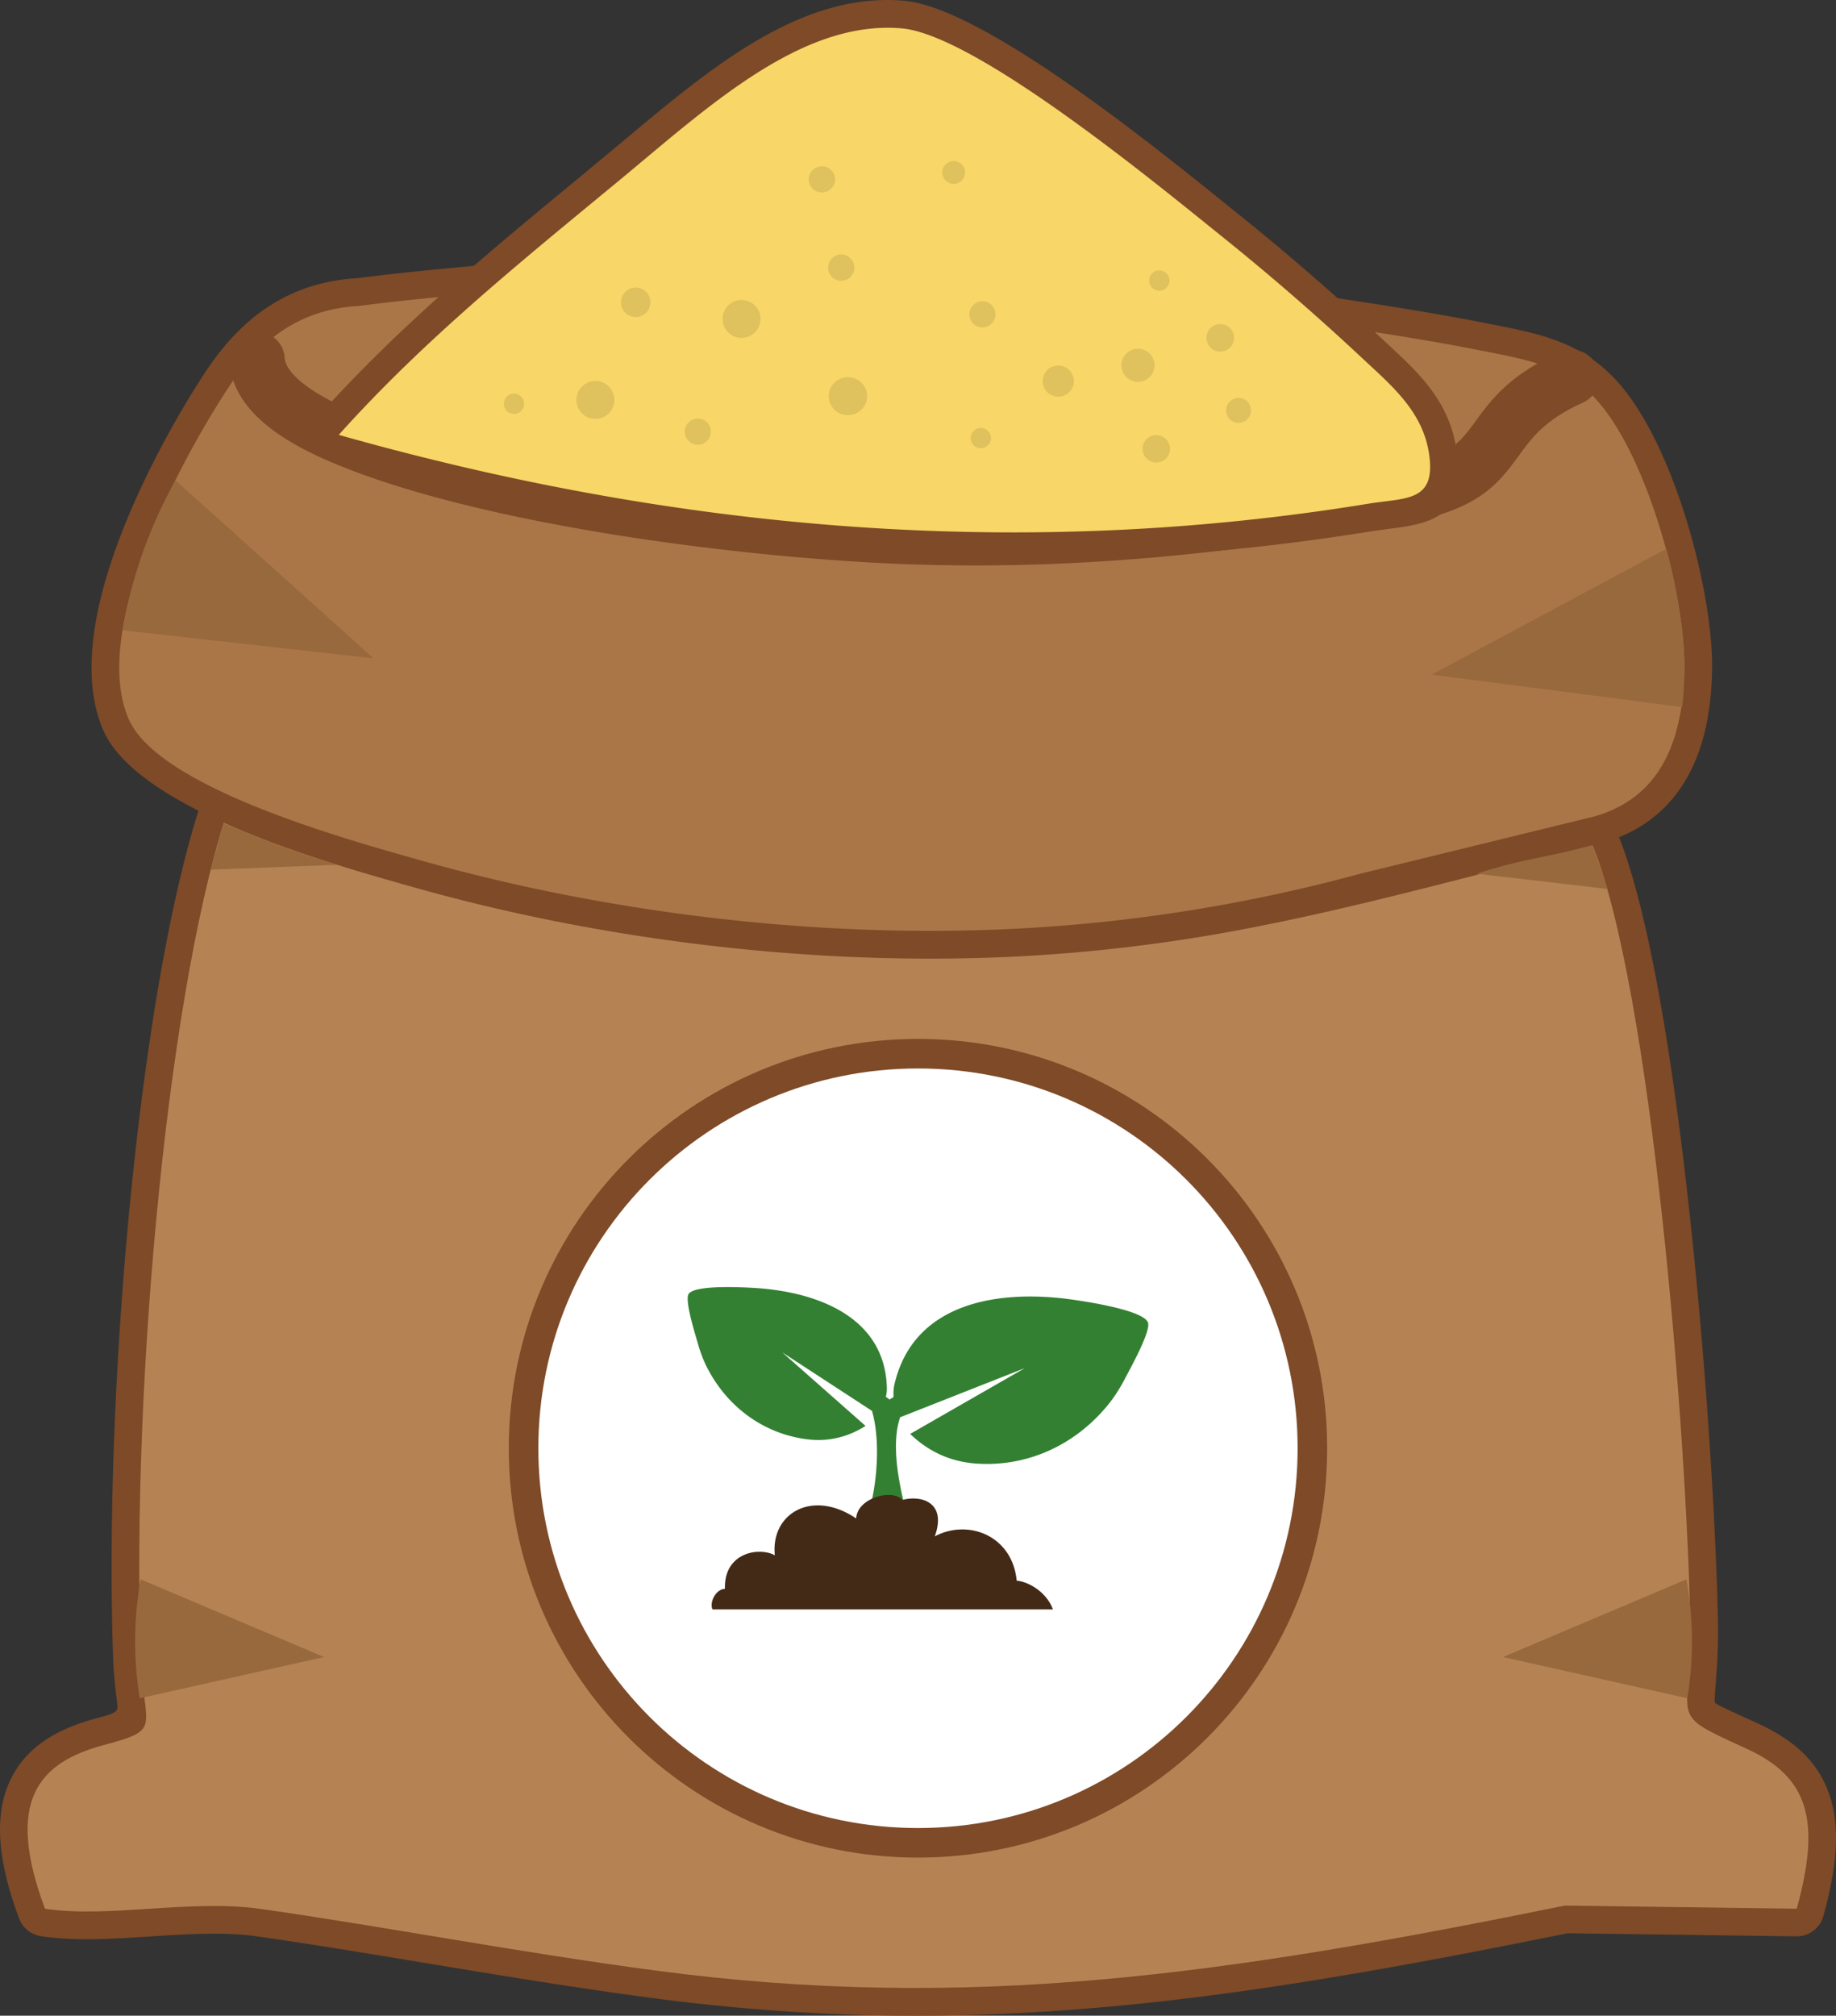
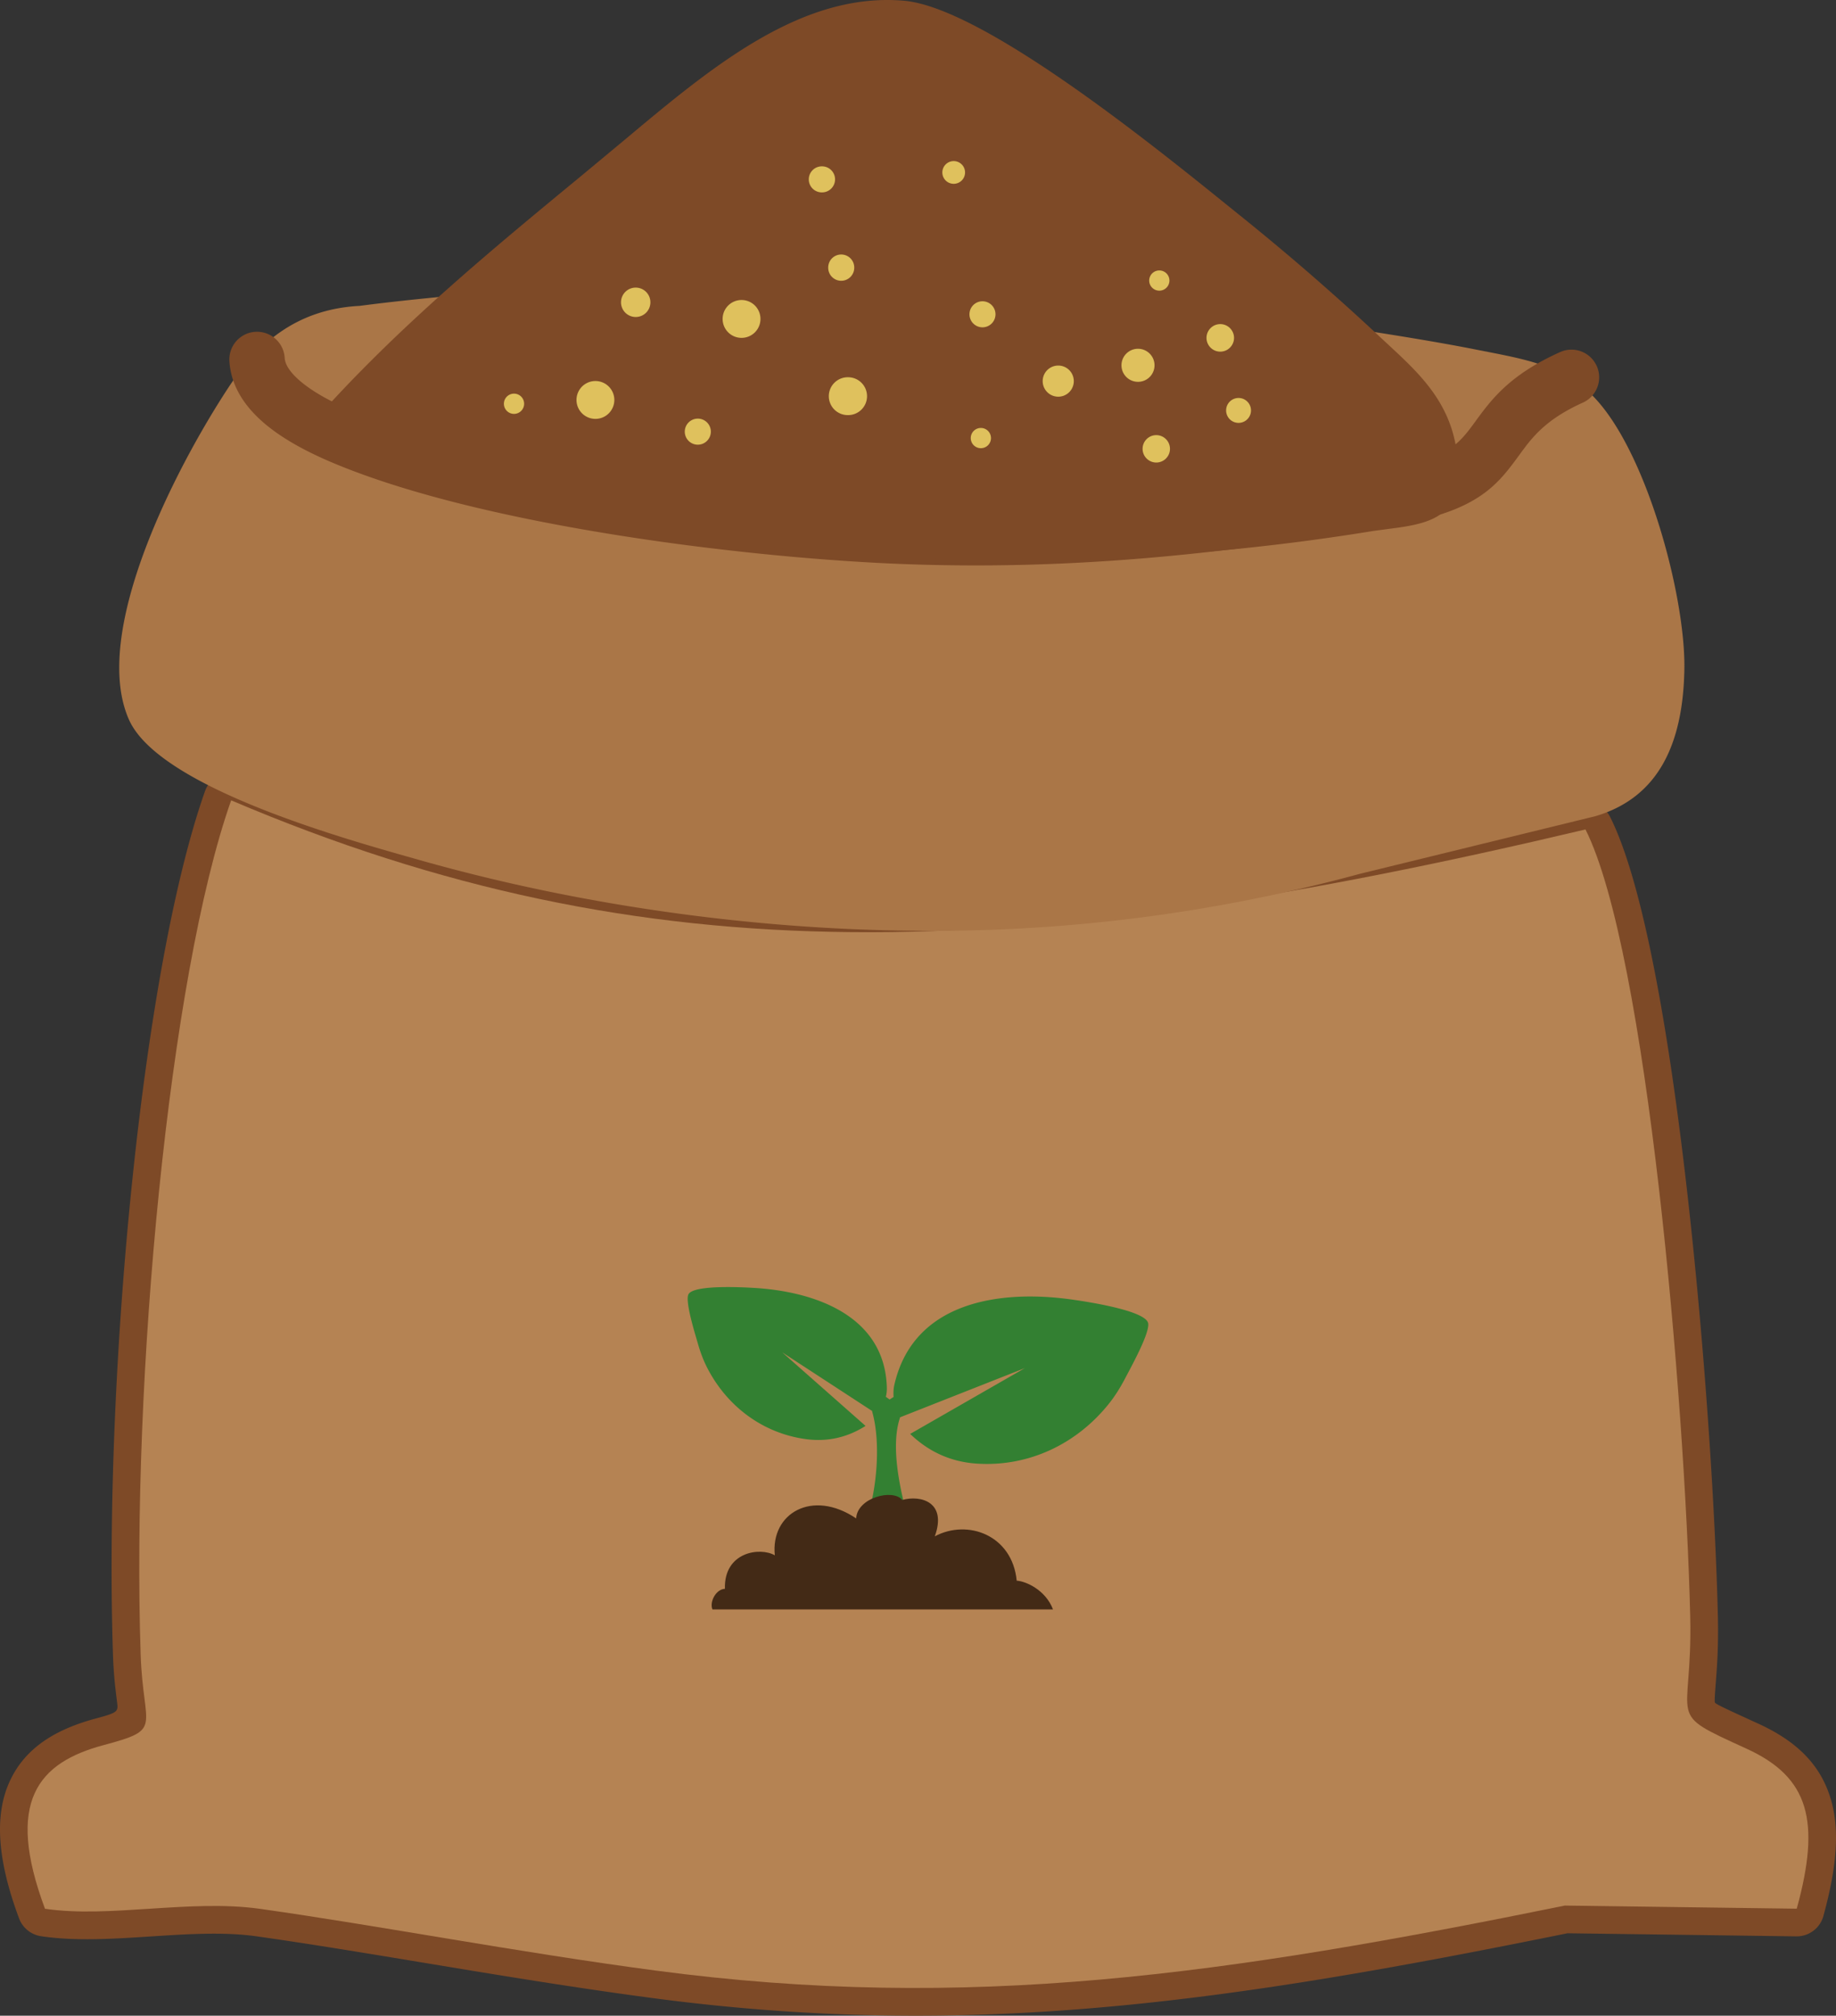
<svg xmlns="http://www.w3.org/2000/svg" shape-rendering="geometricPrecision" text-rendering="geometricPrecision" image-rendering="optimizeQuality" fill-rule="evenodd" clip-rule="evenodd" viewBox="0 0 467 512.503">
  <rect x="0" y="0" width="467" height="512.503" fill="#333333" stroke="none" />
  <path fill="#7E4A27" fill-rule="nonzero" d="M216.708 229.969c54.034.473 113.075-8.922 184.941-25.943 3.109-.713 6.428.748 7.915 3.722 7.042 14.018 12.826 43.11 17.225 76.141 5.85 43.93 9.392 95.326 10.16 126.821.19 7.855-.213 13.095-.509 16.932-.233 3.06-.374 4.911-.239 5.23.17.407 3.043 1.723 10.245 5.016l.791.361c9.839 4.501 15.784 10.446 18.39 19.027 2.371 7.8 1.603 17.313-1.769 29.64a7.043 7.043 0 01-6.926 5.413l-58.234-.784c-43.293 8.785-81.272 15.567-118.282 18.814-37.505 3.292-74.243 3.013-114.772-2.384-19.848-2.639-39.262-5.859-57.833-8.932-14.851-2.456-29.174-4.829-42.591-6.727-8.282-1.168-17.674-.561-26.866.036-9.684.627-19.178 1.244-27.93-.062a7.089 7.089 0 01-5.571-4.52c-5.837-15.626-6.109-26.683-2.412-34.791 3.968-8.696 11.844-13.342 22.063-16.079 5.607-1.501 5.578-1.727 5.259-4.245-.364-2.879-.847-6.644-1.018-11.71-1.224-36.383.732-81.462 5.105-122.736 4.13-39 10.443-74.811 18.298-97.062l.164-.414c1.52-3.578 5.66-5.242 9.238-3.723 52.285 22.238 101.385 32.49 155.158 32.959z" />
  <path fill="#B58353" d="M403.279 210.893c-144.676 34.266-238.163 37.825-344.485-7.402-15.85 44.899-25.37 147.365-23.016 217.236.638 18.982 5.952 18.861-9.455 22.986-16.553 4.435-25.112 14.199-14.879 41.6 16.297 2.433 36.965-2.484 54.741.027 30.261 4.277 65.175 10.975 100.37 15.66 79.835 10.632 145.011 1.073 231.494-16.498l58.965.795c6.146-22.31 3.109-33.418-12.698-40.651-21.32-9.747-13.719-5.926-14.4-33.774-1.33-54.458-11-168.845-26.637-199.979z" />
-   <path fill="#7E4A27" fill-rule="nonzero" d="M125.63 67.183l208.771 7.793.798.072 4.501.677c11.368 1.746 24.07 3.706 35.553 5.918l4.224.831c11.842 2.305 21.769 4.304 30.583 13.125 7.123 7.14 13.206 19.453 17.605 32.555 5.036 14.993 8.004 31.406 7.817 42.128-.187 10.685-2.124 19.986-6.362 27.441-4.534 7.967-11.487 13.689-21.427 16.591-33.353 8.164-68.544 18.351-102.259 23.869a424.07 424.07 0 01-42.892 4.793c-25.639 1.543-52.42.725-78.954-2.213-26.893-2.98-53.595-8.151-78.649-15.251l-1.786-.506c-19.809-5.591-68.009-19.201-76.843-39.232-4.79-10.867-3.447-24.969.833-39.299 5.755-19.253 16.88-39.341 24.848-51.516 4.172-6.375 9.126-12.107 15.442-16.444l.259-.167c6.366-4.304 13.942-7.104 23.219-7.616 5.342-.7 11.086-1.343 16.782-1.914 5.4-.545 11.464-1.103 17.051-1.609l.886-.026z" />
  <path fill="#AA7647" d="M125.38 74.234l208.772 7.794c12.471 1.927 27.139 4.116 39.774 6.556 12.57 2.54 22.911 3.765 31.128 11.991 13.705 13.736 23.705 51.087 23.376 69.595-.335 19.054-6.634 32.674-22.7 37.368l-59.793 14.628a413.895 413.895 0 01-83.809 13.758c-50.801 3.063-106.251-3.318-155.282-17.214-17.569-4.977-66.322-18.23-74.066-35.786-9.789-22.195 12.038-64.096 25.129-84.095 7.446-11.375 17.38-20.222 33.583-21.059 10.525-1.392 23.232-2.571 33.888-3.536z" />
  <path fill="#7E4A27" fill-rule="nonzero" d="M58.346 91.814c-.226-3.88 2.738-7.219 6.618-7.446 3.881-.226 7.219 2.738 7.446 6.618.101 1.645 1.247 3.46 3.404 5.424 2.997 2.731 7.596 5.42 13.745 8.042 15.721 6.714 37.404 12.068 60.088 16.079 29.056 5.141 59.507 8.056 81.376 8.848 18.788.676 37.746.219 57.863-1.419 20.1-1.635 41.255-4.458 64.457-8.502 14.835-2.587 18.102-7.058 21.804-12.13 4.17-5.715 8.739-11.979 21.67-17.806a7.051 7.051 0 019.32 3.529c1.599 3.545.016 7.721-3.529 9.32-9.609 4.33-13.006 8.985-16.102 13.23-5.509 7.543-10.357 14.188-30.793 17.75-23.681 4.126-45.252 7.009-65.724 8.673-20.452 1.667-39.932 2.124-59.464 1.418-22.547-.814-53.753-3.788-83.308-9.018-23.596-4.172-46.339-9.822-63.173-17.011-7.633-3.257-13.558-6.789-17.718-10.584-4.956-4.517-7.638-9.527-7.98-15.015z" />
  <path fill="#7E4A27" fill-rule="nonzero" d="M349.309 134.999c-44.049 7.195-88.12 9.06-132.264 5.987-44.14-3.075-88.388-11.085-132.781-23.636-3.746-1.047-5.929-4.937-4.882-8.683a6.989 6.989 0 011.862-3.141c20.586-22.878 43.3-41.6 66.883-61.037l11.027-9.162C181.01 17.038 203.839-2.067 229.914.181c19.966 1.72 63.203 36.62 82.181 51.937l3.132 2.525a627.394 627.394 0 0136.019 31.252l2.193 2.032c7.717 7.15 15.242 14.277 17.037 26.508 2.265 15.476-4.464 18.207-14.687 19.7l-6.48.864z" />
-   <path fill="#F8D667" d="M348.18 128.053c-86.96 14.208-174.143 7.358-262.015-17.486 21.612-24.092 45.86-43.67 70.994-64.41 22.739-18.769 46.52-41.158 72.179-38.943 18.917 1.633 65.151 39.789 81.478 52.913a629.66 629.66 0 0135.648 30.91c7.505 7.021 15.433 13.529 17.038 24.419 1.792 12.231-5.88 11.056-15.322 12.597z" />
  <path fill="#DFC15D" d="M294.109 110.637a3.482 3.482 0 11-3.483 3.483 3.479 3.479 0 013.483-3.483zm-85.077-68.341a3.311 3.311 0 110 6.621 3.309 3.309 0 01-3.312-3.312 3.309 3.309 0 013.312-3.309zM249.9 76.601a3.31 3.31 0 013.309 3.313 3.308 3.308 0 01-3.309 3.309 3.31 3.31 0 110-6.622zM215.726 95.92a4.81 4.81 0 014.809 4.813 4.807 4.807 0 01-4.809 4.809 4.812 4.812 0 110-9.622zm-1.753-31.212a3.308 3.308 0 013.309 3.312 3.311 3.311 0 11-6.621 0 3.308 3.308 0 013.312-3.312zM188.62 76.28a4.807 4.807 0 014.809 4.809 4.812 4.812 0 11-4.809-4.809zm-57.875 23.806a2.571 2.571 0 012.57 2.574 2.571 2.571 0 11-5.144 0 2.574 2.574 0 012.574-2.574zm20.632-3.207a4.812 4.812 0 11.003 9.623 4.812 4.812 0 01-.003-9.623zm26.118 9.559a3.311 3.311 0 013.312 3.313 3.314 3.314 0 11-3.312-3.313zm-15.8-33.313a3.737 3.737 0 11-3.736 3.736 3.734 3.734 0 013.736-3.736zm80.884-32.165a2.884 2.884 0 012.889 2.886 2.884 2.884 0 01-2.889 2.888 2.887 2.887 0 110-5.774zm6.91 67.852a2.57 2.57 0 012.574 2.57 2.573 2.573 0 01-2.574 2.574 2.57 2.57 0 01-2.57-2.574 2.568 2.568 0 012.57-2.57zm45.391-40.05a2.568 2.568 0 012.571 2.571 2.57 2.57 0 01-2.571 2.573 2.572 2.572 0 110-5.144zm-25.707 24.184a3.955 3.955 0 013.956 3.959 3.954 3.954 0 01-3.956 3.956 3.956 3.956 0 110-7.915zm20.284-4.268a4.2 4.2 0 014.202 4.203 4.198 4.198 0 01-4.202 4.202 4.202 4.202 0 010-8.405zm25.576 12.511a3.164 3.164 0 11.002 6.33 3.164 3.164 0 01-.002-6.33zm-4.648-18.781a3.499 3.499 0 013.499 3.5 3.499 3.499 0 11-6.999 0c0-1.934 1.566-3.5 3.5-3.5z" />
-   <path fill="#98693D" d="M31.158 160.253c2.541-14.694 7.344-27.086 13.46-38.156l50.404 45.296-63.864-7.14zM427.864 179.781c1.699-13.052-.691-28.055-3.999-40.262l-59.73 32.01 63.729 8.252zM429.192 431.802c1.779-11.008 1.399-20.938-.23-30.251l-46.661 19.759 46.891 10.492zm-393.658 0c-1.779-11.008-1.398-20.938.23-30.251l46.661 19.759-46.891 10.492zM53.586 221.116l3.273-11.766c8.332 3.309 16.21 6.77 28.895 10.532l-32.168 1.234zm355.325 4.924l-3.838-11.145c-9.832 2.823-17.395 3.296-29.486 7.248l33.324 3.897z" />
-   <path fill="#7E4A27" fill-rule="nonzero" d="M233.495 264.146c28.735 0 54.761 11.651 73.594 30.485 18.833 18.833 30.487 44.856 30.487 73.593 0 28.741-11.651 54.763-30.487 73.593-18.83 18.837-44.853 30.488-73.594 30.488-28.74 0-54.763-11.651-73.593-30.488-18.837-18.83-30.487-44.852-30.487-73.593 0-28.737 11.654-54.76 30.487-73.593 18.834-18.834 44.859-30.485 73.593-30.485z" />
-   <path fill="#fff" d="M233.495 271.664c53.33 0 96.564 43.234 96.564 96.56 0 53.329-43.234 96.563-96.564 96.563-53.328 0-96.562-43.234-96.562-96.563 0-53.326 43.234-96.56 96.562-96.56z" />
  <path fill="#338032" d="M228.883 360.572l.036-.207 31.771-12.521-29.18 16.739c4.845 4.665 10.514 7.121 16.938 7.548 13.25.873 25.472-5.023 33.646-15.275 1.549-1.944 2.889-4.107 4.074-6.369 1.434-2.748 6.575-11.989 5.833-14.195-1.086-3.223-16.21-5.443-19.673-5.919-17.977-2.462-39.952.519-44.83 21.663-.236 1.031-.289 2.085-.207 3.146l-1.014.656-.959-.699a8.316 8.316 0 00.259-2.243c-.446-18.232-18.032-24.397-33.247-25.405-2.932-.193-15.758-.919-17.196 1.553-.985 1.69 1.688 10.163 2.406 12.668.591 2.062 1.33 4.071 2.279 5.932 5 9.819 14.063 16.739 25.12 18.256 5.36.735 10.442-.328 15.219-3.352l-21.197-18.709 22.887 14.921-.003.161c1.825 6.378 1.51 15.622-.253 23.343l9.159 3.113c-1.917-7.144-4.208-17.658-1.868-24.805z" />
  <path fill="#432A16" d="M184.387 403.965c-2.297.098-3.974 3.35-3.173 5.242h86.627c-1.883-4.957-6.901-7.174-9.234-7.311-1.127-11.585-12.464-15.736-20.832-11.28 3.141-8.703-3.521-10.545-8.277-9.244-2.382-2.932-11.463-.594-11.726 4.691-11.182-7.544-21.797-1.28-20.694 9.381-3.769-2.165-12.976-.87-12.691 8.521z" />
</svg>